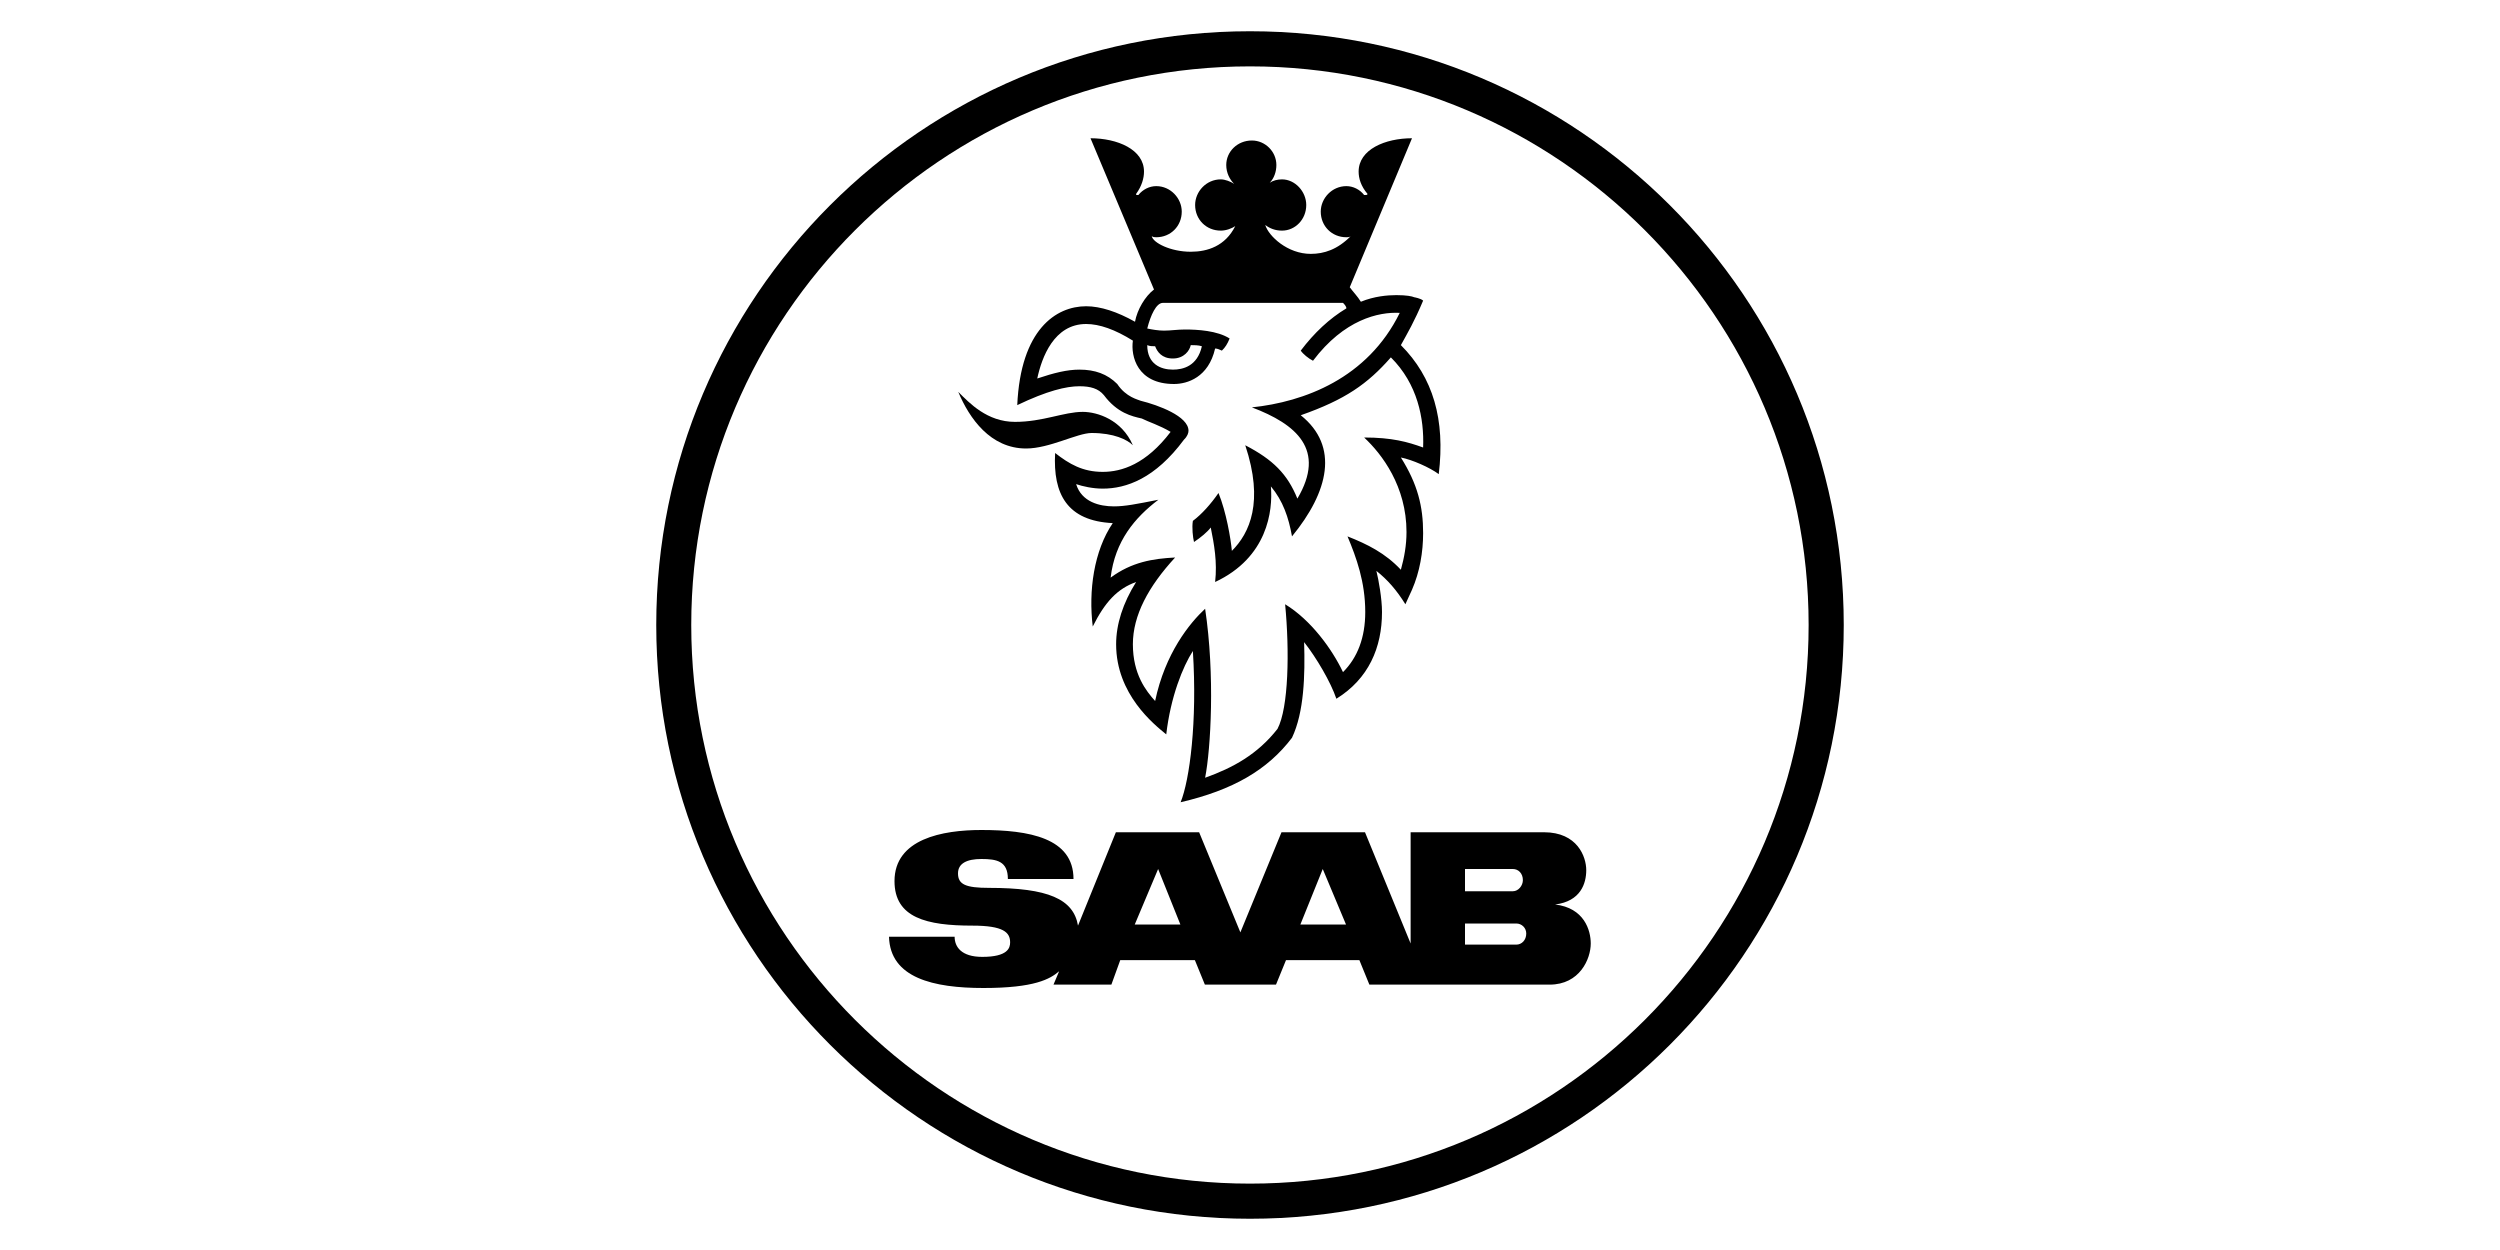
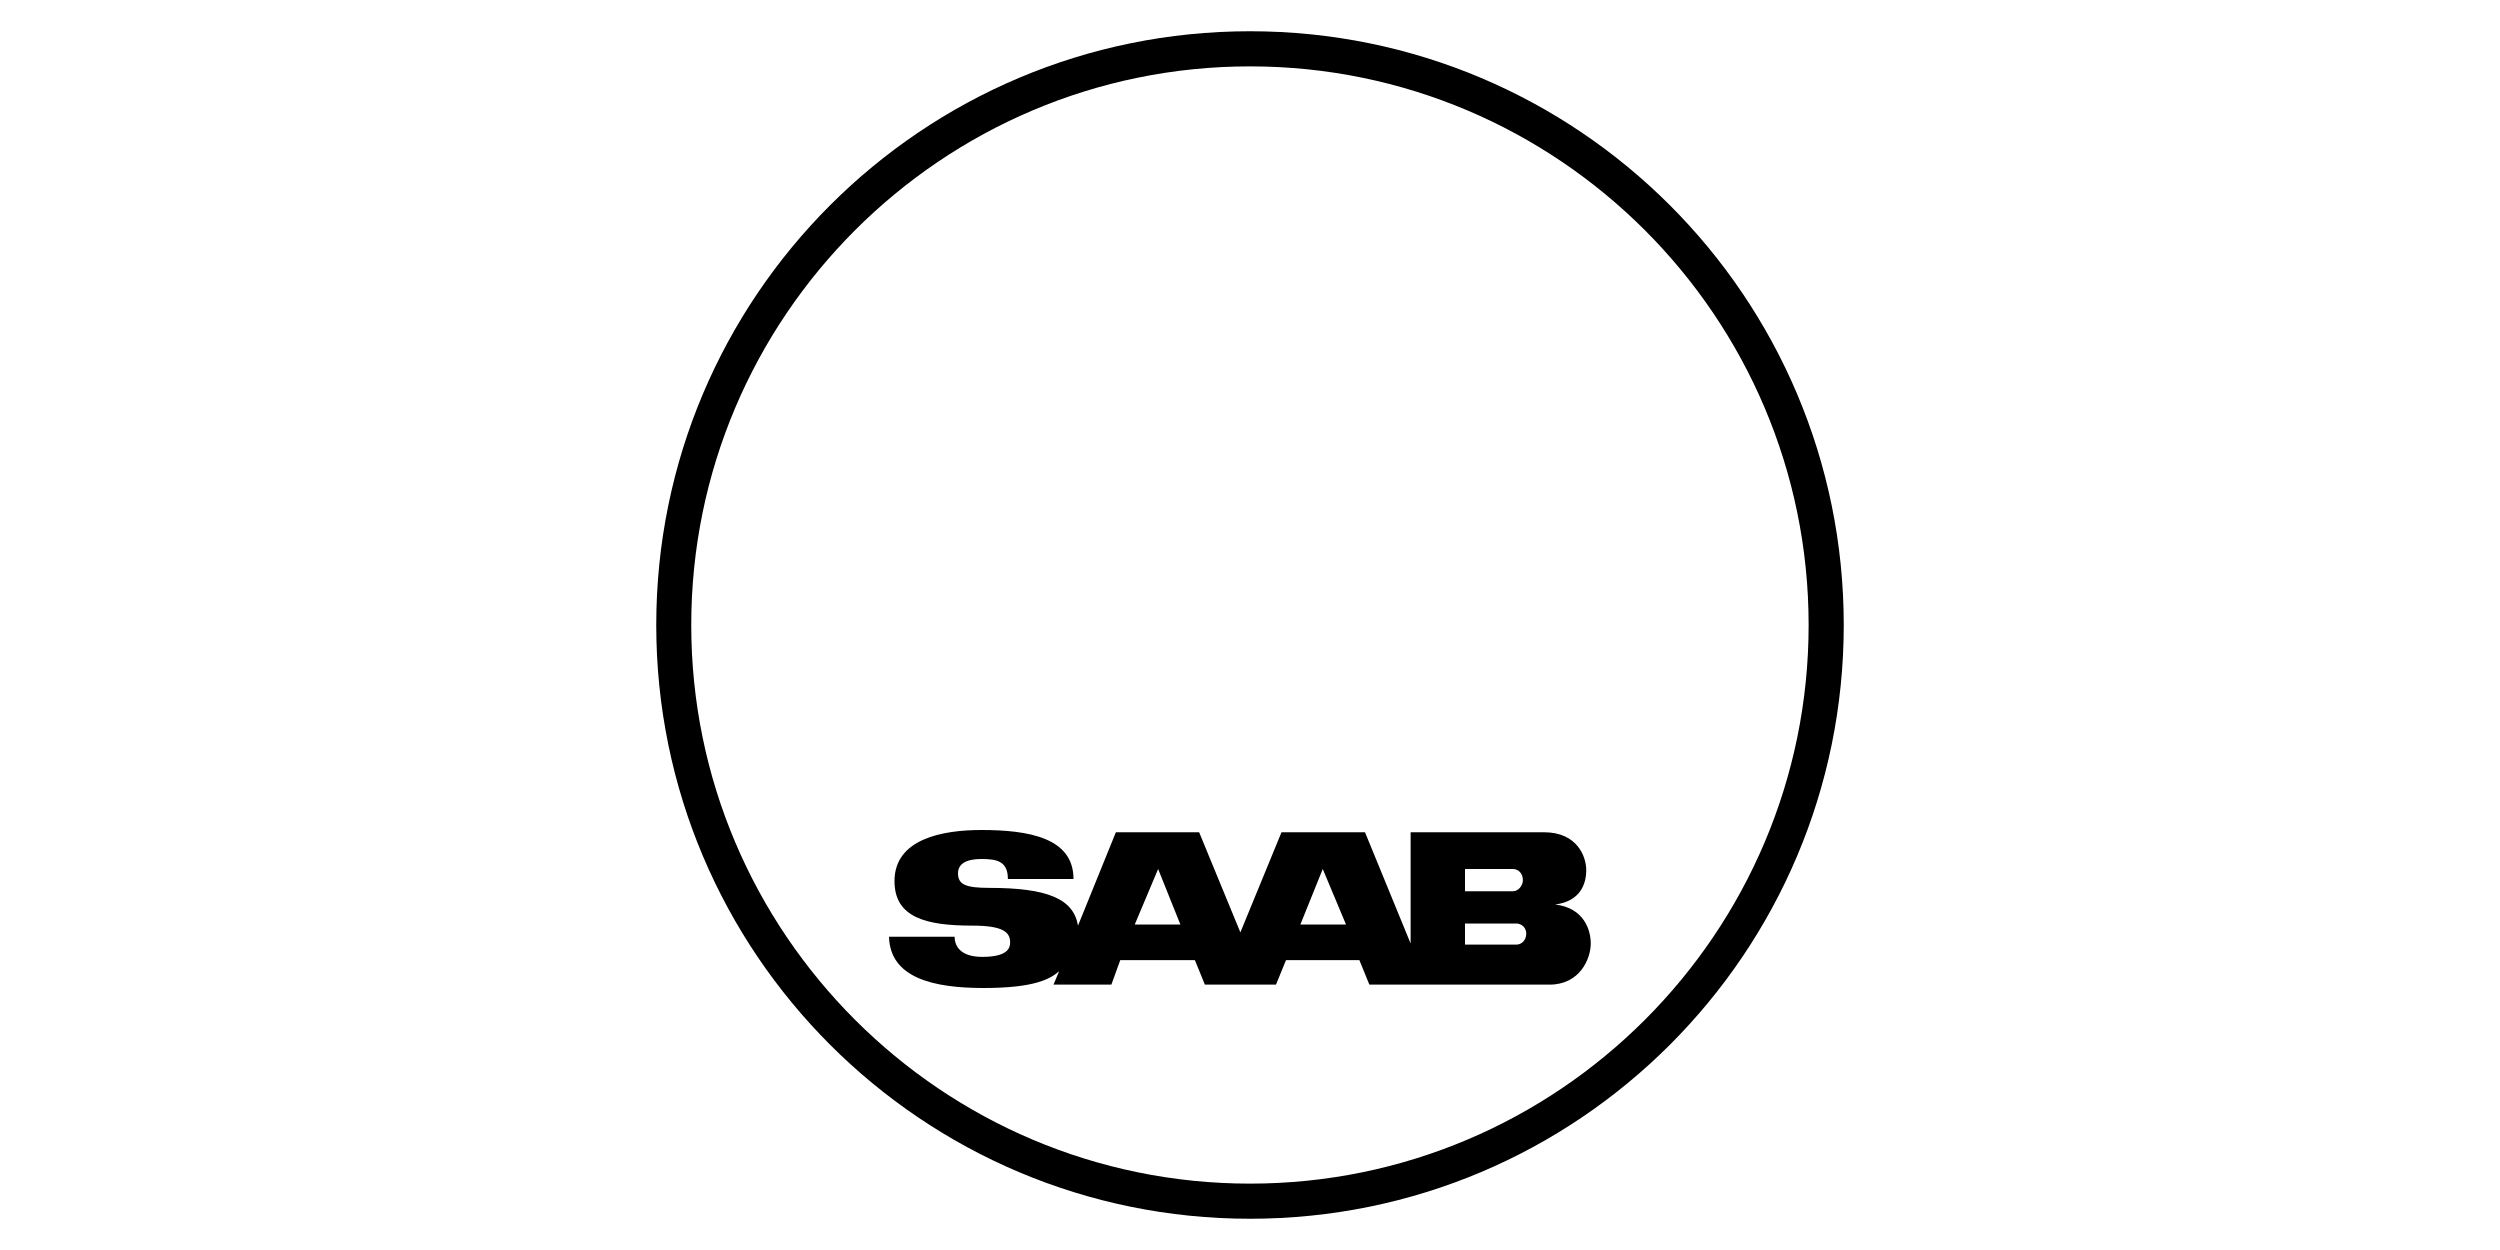
<svg xmlns="http://www.w3.org/2000/svg" xml:space="preserve" width="200px" height="100px" version="1.1" style="shape-rendering:geometricPrecision; text-rendering:geometricPrecision; image-rendering:optimizeQuality; fill-rule:evenodd; clip-rule:evenodd" viewBox="0 0 200 100">
  <defs>
    <style type="text/css">
   
    .fil0 {fill:black}
   
  </style>
  </defs>
  <g id="Layer_x0020_1">
    <g id="_2001689701120">
      <path class="fil0" d="M100 94.69c-24.65,0 -44.7,-20.04 -44.7,-44.69 0,-24.64 20.05,-44.69 44.7,-44.69 24.65,0 44.69,20.05 44.69,44.69 0,24.65 -20.04,44.69 -44.69,44.69zm0 -92.19c-26.23,0 -47.5,21.27 -47.5,47.5 0,26.23 21.27,47.5 47.5,47.5 26.23,0 47.5,-21.27 47.5,-47.5 0,-26.23 -21.27,-47.5 -47.5,-47.5z" />
-       <path class="fil0" d="M76.66 31.35c0.89,2.13 2.58,4.53 5.43,4.53 1.87,0 4.09,-1.24 5.24,-1.24 1.78,0 2.85,0.53 3.3,0.98 -0.89,-2.05 -2.85,-2.67 -4.01,-2.67 -1.51,0 -3.19,0.8 -5.42,0.8 -2.23,0 -3.65,-1.51 -4.54,-2.4l0 0z" />
-       <path class="fil0" d="M91.78 27.61c0.18,0.09 0.45,0.09 0.63,0.09 0.17,0.44 0.53,0.98 1.42,0.98 0.89,0 1.34,-0.63 1.43,-1.07 0.26,0 0.62,0 0.89,0.09 -0.36,1.6 -1.52,1.87 -2.32,1.87 -0.98,0 -2.05,-0.45 -2.05,-1.96zm22.07 8.19c-1.24,-0.45 -2.49,-0.8 -4.72,-0.8 1.43,1.33 3.39,3.91 3.39,7.56 0,1.07 -0.18,2.04 -0.45,3.02 -1.25,-1.33 -2.67,-2.04 -4.27,-2.67 0.71,1.69 1.42,3.65 1.42,6.05 0,2.05 -0.62,3.65 -1.78,4.81 -0.89,-1.87 -2.58,-4.18 -4.63,-5.43 0.36,3.74 0.28,8.28 -0.61,9.97 -1.6,2.04 -3.56,3.11 -5.79,3.91 0.45,-2.31 0.8,-8.19 0,-13.52 -1.24,1.15 -3.2,3.56 -4,7.38 -0.72,-0.8 -1.78,-2.13 -1.78,-4.54 0,-2.31 1.24,-4.62 3.38,-6.94 -1.78,0.09 -3.47,0.36 -5.16,1.61 0.35,-2.94 1.95,-4.81 3.82,-6.23 -1.78,0.35 -2.67,0.53 -3.56,0.53 -1.15,0 -2.58,-0.35 -3.02,-1.78 0.53,0.18 1.33,0.36 2.13,0.36 1.87,0 4.19,-0.8 6.5,-3.92 0.27,-0.26 0.36,-0.53 0.36,-0.71 0,-1.16 -2.41,-2.05 -3.83,-2.4 -0.18,-0.09 -1.16,-0.27 -1.87,-1.34 -0.8,-0.8 -1.78,-1.15 -3.03,-1.15 -0.98,0 -2.03,0.26 -3.37,0.71 0.36,-1.69 1.34,-4.36 3.91,-4.36 1.07,0 2.31,0.44 3.74,1.33 -0.18,1.25 0.35,3.47 3.29,3.47 1.07,0 2.76,-0.53 3.29,-2.84 0.18,0 0.36,0.09 0.54,0.17 0.27,-0.26 0.44,-0.53 0.62,-0.97 -0.98,-0.63 -2.58,-0.72 -3.56,-0.72 -0.62,0 -1.16,0.09 -1.69,0.09 -0.45,0 -0.98,-0.09 -1.34,-0.17 0.27,-1.07 0.72,-2.05 1.25,-2.05l14.41 0c0.09,0.09 0.27,0.27 0.27,0.44 -1.34,0.8 -2.58,1.96 -3.65,3.38 0.18,0.27 0.62,0.63 0.98,0.81 2.49,-3.3 5.25,-3.92 6.94,-3.83 -2.58,5.25 -7.65,7.12 -11.83,7.56 3.55,1.34 5.96,3.38 3.64,7.3 -0.79,-1.96 -1.95,-3.12 -4.17,-4.27 1.51,4.54 0.35,7.03 -1.07,8.45 -0.09,-0.98 -0.45,-3.11 -1.07,-4.63 -0.62,0.89 -1.33,1.69 -2.05,2.23 -0.09,0.53 0,1.33 0.09,1.69 0.54,-0.36 1.07,-0.8 1.34,-1.16 0.27,1.34 0.53,2.76 0.35,4.36 4.19,-1.96 4.63,-5.69 4.46,-7.65 0.97,1.16 1.42,2.49 1.69,4 2.92,-3.56 3.81,-7.2 0.7,-9.69 3.56,-1.25 5.34,-2.5 7.21,-4.63 2.14,2.13 2.67,4.89 2.58,7.21zm-1.78 -8.19c0.54,-0.98 1.07,-1.87 1.78,-3.56 -0.18,-0.18 -0.71,-0.27 -0.71,-0.27 -0.18,-0.08 -0.62,-0.17 -1.43,-0.17 -0.71,0 -1.78,0.09 -2.84,0.53 -0.27,-0.44 -0.63,-0.8 -0.89,-1.16l4.98 -11.92c-2.14,0 -4.27,0.89 -4.27,2.67 0,0.53 0.18,1.16 0.71,1.78 0,0.09 -0.09,0.09 -0.18,0.09 0,0 0,0 -0.09,0 -0.35,-0.45 -0.89,-0.71 -1.42,-0.71 -1.16,0 -2.05,0.98 -2.05,2.04 0,1.16 0.89,2.05 2.05,2.05 0.09,0 0.27,0 0.35,-0.09 -1.06,1.07 -2.13,1.42 -3.2,1.42 -1.86,0 -3.37,-1.42 -3.64,-2.31 0.36,0.27 0.79,0.45 1.34,0.45 1.05,0 1.94,-0.89 1.94,-2.05 0,-1.07 -0.89,-2.05 -1.94,-2.05 -0.36,0 -0.72,0.09 -0.98,0.27 0.35,-0.36 0.53,-0.89 0.53,-1.42 0,-1.07 -0.89,-1.96 -1.96,-1.96 -1.16,0 -2.05,0.89 -2.05,1.96 0,0.62 0.27,1.15 0.63,1.51 -0.27,-0.18 -0.71,-0.36 -1.07,-0.36 -1.16,0 -2.05,0.98 -2.05,2.05 0,1.16 0.89,2.05 2.05,2.05 0.44,0 0.89,-0.18 1.16,-0.36 -0.8,1.6 -2.23,2.05 -3.56,2.05 -1.61,0 -3.03,-0.72 -3.12,-1.25 0.09,0.09 0.27,0.09 0.36,0.09 1.15,0 2.04,-0.89 2.04,-2.05 0,-1.06 -0.89,-2.04 -2.04,-2.04 -0.54,0 -1.07,0.26 -1.43,0.71 -0.09,0 -0.09,0 -0.09,0 -0.09,0 -0.09,0 -0.09,-0.09 0.45,-0.62 0.63,-1.25 0.63,-1.78 0,-1.78 -2.14,-2.67 -4.28,-2.67l5.08 12.1c-0.71,0.54 -1.34,1.6 -1.52,2.58 -1.42,-0.8 -2.76,-1.24 -3.91,-1.24 -2.41,0 -5.24,1.86 -5.51,7.91 2.4,-1.15 3.92,-1.51 4.97,-1.51 0.89,0 1.52,0.18 1.96,0.71 1.07,1.43 2.23,1.69 3.03,1.87 0.53,0.27 1.42,0.54 2.31,1.07 -1.96,2.58 -3.91,3.2 -5.43,3.2 -1.6,0 -2.67,-0.62 -3.81,-1.51 -0.18,3.29 0.96,5.43 4.61,5.61 -1.51,2.22 -1.95,5.42 -1.6,8.27 0.98,-1.96 1.96,-3.02 3.47,-3.56 -1.06,1.69 -1.6,3.38 -1.6,4.98 0,4.01 3.03,6.41 4.01,7.21 0.35,-3.02 1.33,-5.43 2.13,-6.67 0.36,5.69 -0.26,10.32 -0.98,12.1 4.19,-0.98 6.95,-2.58 8.91,-5.16 0.97,-2.05 1.05,-4.99 0.97,-7.65 0.98,1.24 2.13,3.2 2.58,4.53 2.58,-1.6 3.65,-4.09 3.65,-6.94 0,-1.06 -0.27,-2.58 -0.45,-3.29 0.89,0.71 1.6,1.51 2.32,2.67l0.53 -1.16c0.62,-1.42 0.89,-3.02 0.89,-4.53 0,-2.14 -0.44,-3.92 -1.78,-6.05 0.89,0.17 2.32,0.8 3.03,1.33 0.53,-4.36 -0.45,-7.74 -3.03,-10.32z" />
      <path class="fil0" d="M121.3 75.57c0.44,0 0.8,-0.36 0.8,-0.89 0,-0.45 -0.36,-0.8 -0.8,-0.8l-4.1 0 0 1.69 4.1 0 0 0zm0.53 -5.16c0,-0.54 -0.36,-0.89 -0.8,-0.89l-3.83 0 0 1.78 3.83 0c0.44,0 0.8,-0.45 0.8,-0.89l0 0 0 0zm-27.4 3.55l-1.78 -4.44 -1.87 4.44 3.65 0 0 0 0 0zm13.25 0l-1.86 -4.44 -1.79 4.44 3.65 0 0 0 0 0zm-21.8 -3.64l-5.25 0c0,-1.43 -0.89,-1.6 -2.12,-1.6 -1.16,0 -1.87,0.35 -1.87,1.15 0,0.89 0.62,1.16 2.49,1.16 4.71,0 6.75,0.89 7.11,3.02l3.03 -7.47 6.66 0 3.3 8.01 3.29 -8.01 6.68 0 3.65 8.9 0 -8.9 10.67 0c2.67,0 3.38,1.96 3.38,3.03 0,1.06 -0.44,2.49 -2.49,2.75 2.32,0.27 2.85,2.05 2.85,3.12 0,1.24 -0.89,3.29 -3.29,3.29l-14.42 0 -0.8 -1.96 -5.87 0 -0.8 1.96 -5.69 0 -0.8 -1.96 -5.97 0 -0.71 1.96 -4.63 0 0.45 -1.07c-0.72,0.62 -1.96,1.34 -6.05,1.34 -4,0 -7.47,-0.8 -7.56,-4.1l5.25 0c0,0.8 0.53,1.61 2.21,1.61 2.05,0 2.23,-0.72 2.23,-1.16 0,-0.8 -0.53,-1.34 -3.02,-1.34 -3.65,0 -6.23,-0.62 -6.23,-3.56 0,-3.38 3.83,-4.09 6.95,-4.09 3.81,0 7.37,0.63 7.37,3.92l0 0 0 0z" />
    </g>
  </g>
</svg>